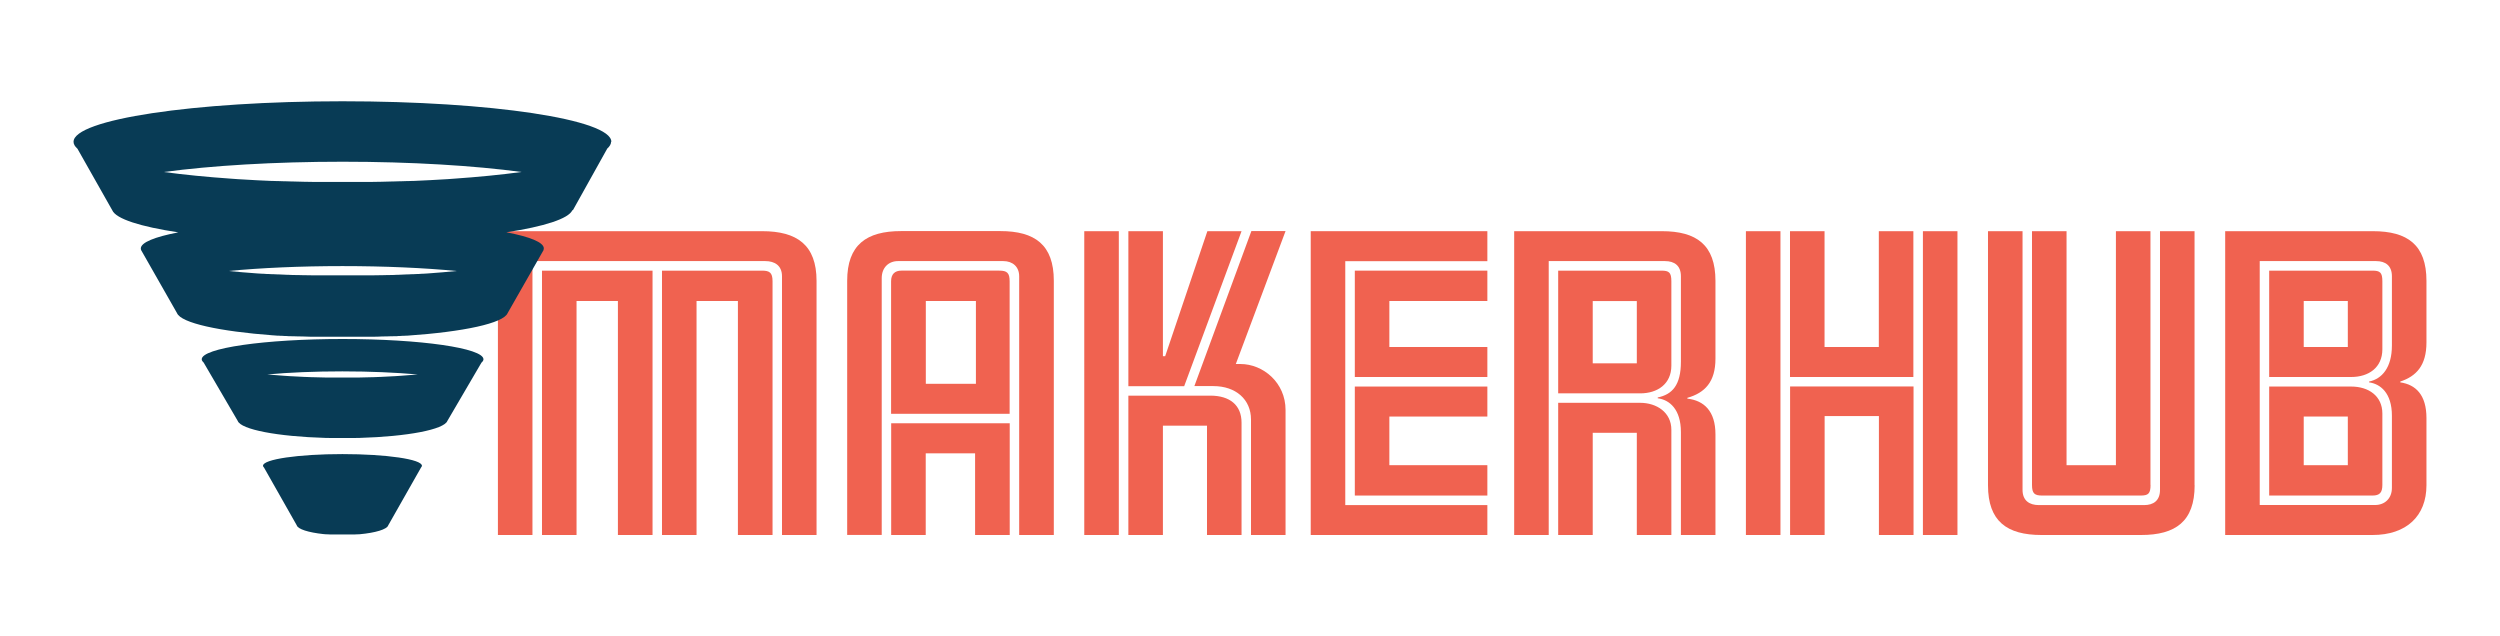
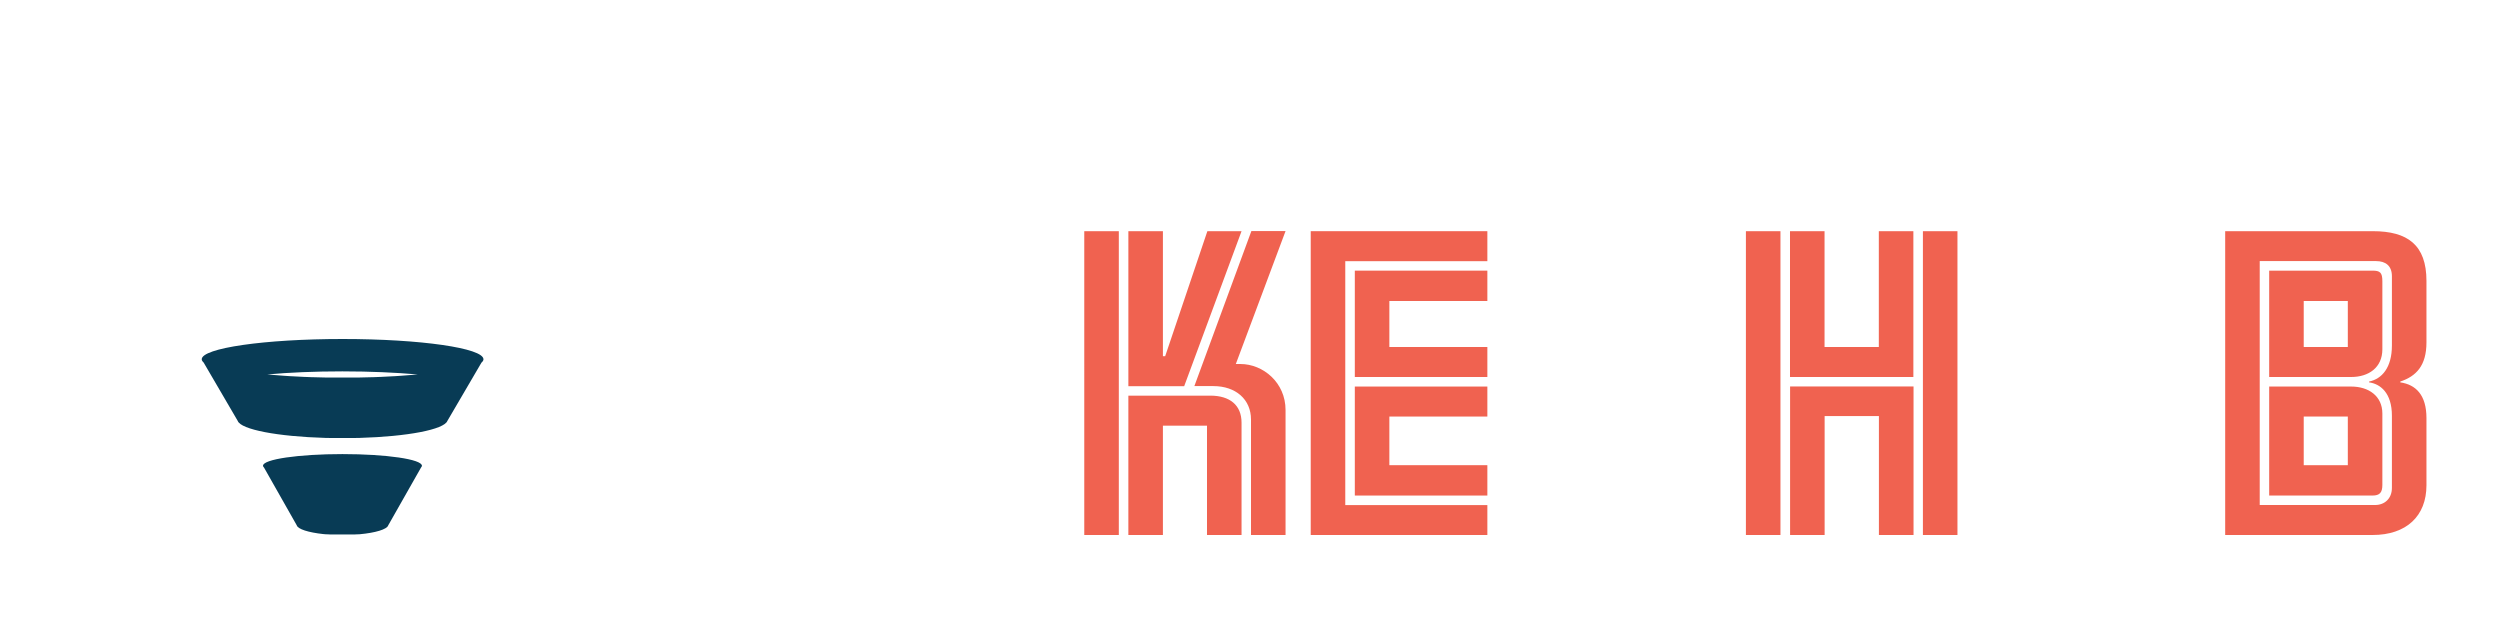
<svg xmlns="http://www.w3.org/2000/svg" id="Calque_2" viewBox="0 0 275 70">
  <defs>
    <style>
      .cls-1 {
        fill: #f06250;
      }

      .cls-2 {
        fill: #083b55;
      }
    </style>
  </defs>
  <g>
-     <path class="cls-1" d="M89.82,58.85h-3.8v-28.46c0-1.17-.79-1.67-1.84-1.67h-25.61v30.13h-3.8V25.43h29.08c3.8,0,5.97,1.5,5.97,5.47v27.95ZM71.77,58.85h-3.8v-25.74h-4.55v25.74h-3.8v-29.08h12.16v29.08ZM84.97,58.85h-3.8v-25.74h-4.55v25.74h-3.8v-29.08h10.99c.84,0,1.17.21,1.17,1.17v27.91Z" />
-     <path class="cls-1" d="M115.91,58.85h-3.8v-28.46c0-1.04-.71-1.67-1.75-1.67h-11.57c-1.04,0-1.8.71-1.8,1.88v28.24h-3.8v-27.95c0-3.97,2.13-5.47,5.93-5.47h10.91c3.8,0,5.89,1.5,5.89,5.47v27.95ZM111.06,45.52h-13.04v-14.58c0-.79.42-1.17,1.13-1.17h10.78c.84,0,1.13.25,1.13,1.17v14.58ZM111.06,58.85h-3.8v-8.98h-5.43v8.98h-3.8v-12.29h13.04v12.29ZM107.35,42.22v-9.11h-5.51v9.11h5.51Z" />
    <path class="cls-1" d="M123.07,58.85h-3.8V25.43h3.8v33.43ZM136.57,25.43l-6.31,17.05h-6.14v-17.05h3.8v13.75h.25l4.64-13.75h3.76ZM136.57,58.85h-3.8v-12.03h-4.85v12.03h-3.8v-15.33h9.02c2.13,0,3.43,1.04,3.43,2.97v12.37ZM141.41,58.85h-3.8v-12.7c0-2.21-1.67-3.68-4.14-3.68h-2.09l6.27-17.05h3.76l-5.47,14.62h.5c2.51,0,4.97,2.05,4.97,5.06v13.75Z" />
    <path class="cls-1" d="M163.61,58.85h-19.43V25.43h19.43v3.3h-15.63v26.83h15.63v3.3ZM163.61,41.47h-14.58v-11.7h14.58v3.34h-10.78v5.06h10.78v3.3ZM163.61,54.51h-14.58v-11.99h14.58v3.3h-10.78v5.35h10.78v3.34Z" />
-     <path class="cls-1" d="M188.7,58.85h-3.8v-11.32c0-2.51-1.25-3.55-2.55-3.72v-.09c1.59-.33,2.55-1.34,2.55-3.93v-9.4c0-1.17-.71-1.67-1.75-1.67h-12.79v30.13h-3.8V25.43h16.25c3.8,0,5.89,1.5,5.89,5.47v8.56c0,2.55-1.17,3.76-3.09,4.3v.09c1.84.21,3.09,1.38,3.09,3.93v11.07ZM183.85,40.22c0,2-1.5,3.05-3.43,3.05h-9.02v-13.5h11.36c.84,0,1.09.21,1.09,1.17v9.28ZM183.85,58.85h-3.8v-11.24h-4.85v11.24h-3.8v-14.54h9.02c1.8,0,3.43,1.04,3.43,2.97v11.57ZM180.05,39.97v-6.85h-4.85v6.85h4.85Z" />
    <path class="cls-1" d="M195.85,58.85h-3.8V25.43h3.8v33.43ZM210.48,41.47h-13.58v-16.04h3.8v12.74h5.97v-12.74h3.8v16.04ZM210.48,58.85h-3.8v-13.08h-5.97v13.08h-3.8v-16.34h13.58v16.34ZM215.32,58.85h-3.8V25.43h3.8v33.43Z" />
-     <path class="cls-1" d="M241.41,53.38c0,3.97-2.09,5.47-5.89,5.47h-10.95c-3.8,0-5.89-1.5-5.89-5.47v-27.95h3.8v28.46c0,1.17.75,1.67,1.8,1.67h11.57c1.04,0,1.75-.5,1.75-1.67v-28.46h3.8v27.95ZM236.56,53.34c0,.96-.25,1.17-1.09,1.17h-10.82c-.84,0-1.13-.21-1.13-1.17v-27.91h3.8v25.74h5.43v-25.74h3.8v27.91Z" />
    <path class="cls-1" d="M266.91,53.38c0,3.39-2.21,5.47-5.93,5.47h-16.21V25.43h16.25c3.8,0,5.89,1.5,5.89,5.47v6.77c0,2.55-1.13,3.72-2.88,4.3v.09c1.71.25,2.88,1.38,2.88,3.93v7.4ZM263.11,45.74c0-2.55-1.29-3.51-2.51-3.68v-.09c1.42-.29,2.51-1.54,2.51-3.97v-7.61c0-1.17-.71-1.67-1.75-1.67h-12.79v26.83h12.7c1.04,0,1.84-.71,1.84-1.88v-7.94ZM262.06,38.42c0,2.01-1.5,3.05-3.43,3.05h-9.02v-11.7h11.36c.84,0,1.09.21,1.09,1.17v7.48ZM262.06,53.34c0,.84-.29,1.17-1.09,1.17h-11.36v-11.99h9.02c1.92,0,3.43,1.04,3.43,2.97v7.86ZM258.26,38.17v-5.06h-4.85v5.06h4.85ZM258.26,51.17v-5.35h-4.85v5.35h4.85Z" />
  </g>
  <g>
-     <path class="cls-2" d="M67.25,15.6c0-2.46-13.24-4.46-29.58-4.46s-29.58,2-29.58,4.46c0,.26.15.51.43.76l3.83,6.77h0c.41.95,3.1,1.8,7.26,2.43-2.59.5-4.12,1.11-4.12,1.77,0,.06.01.12.04.17,0,0-.02-.02-.03-.03l3.97,6.97c.44,1.09,4.66,2.01,10.59,2.45h0s.02,0,.03,0c.13,0,.25.02.38.03.04,0,.09,0,.13,0,.1,0,.19.01.29.02.05,0,.1,0,.15,0,.09,0,.18.01.28.02.05,0,.11,0,.16,0,.09,0,.18.01.27.02.06,0,.11,0,.17,0,.09,0,.18,0,.28.01.05,0,.11,0,.16,0,.1,0,.2,0,.29.01.05,0,.1,0,.15,0,.11,0,.22,0,.34.01.04,0,.07,0,.11,0,.3.01.61.02.91.03.05,0,.09,0,.14,0,.11,0,.21,0,.32,0,.06,0,.11,0,.17,0,.1,0,.2,0,.29,0,.06,0,.12,0,.18,0,.09,0,.19,0,.28,0,.06,0,.13,0,.19,0,.1,0,.19,0,.29,0,.06,0,.13,0,.19,0,.1,0,.2,0,.29,0,.06,0,.12,0,.19,0,.11,0,.22,0,.32,0,.05,0,.1,0,.16,0,.16,0,.32,0,.48,0s.32,0,.48,0c.05,0,.1,0,.16,0,.11,0,.22,0,.32,0,.06,0,.13,0,.19,0,.1,0,.19,0,.29,0,.06,0,.13,0,.19,0,.09,0,.19,0,.28,0,.06,0,.13,0,.19,0,.09,0,.19,0,.28,0,.06,0,.13,0,.19,0,.09,0,.19,0,.28,0,.06,0,.12,0,.18,0,.1,0,.2,0,.3,0,.05,0,.1,0,.16,0,.14,0,.27,0,.41-.01.02,0,.03,0,.05,0,.15,0,.3-.01.45-.02.04,0,.09,0,.13,0,.11,0,.21,0,.32-.01.05,0,.11,0,.16,0,.09,0,.19,0,.28-.01.06,0,.11,0,.17,0,.09,0,.18,0,.27-.01.06,0,.11,0,.17,0,.09,0,.18,0,.27-.02.05,0,.11,0,.16,0,.09,0,.19-.01.28-.02.05,0,.1,0,.15,0,.1,0,.21-.01.31-.02.04,0,.08,0,.11,0,6.15-.42,10.56-1.36,11.01-2.48l3.98-6.98s-.03.03-.04.04c.02-.06.04-.12.04-.18,0-.66-1.52-1.27-4.12-1.77,4.15-.63,6.85-1.49,7.26-2.43h.06l3.78-6.78c.27-.24.42-.49.42-.75ZM57.35,18.92c-2.22.3-4.74.55-7.48.74h0c-.23.02-.46.03-.69.05,0,0-.02,0-.02,0-1.16.07-2.36.14-3.6.19-.03,0-.06,0-.1,0-.21,0-.42.02-.62.02-.05,0-.09,0-.14,0-.2,0-.4.01-.61.02-.05,0-.09,0-.14,0-.22,0-.44.01-.66.02-.03,0-.05,0-.08,0-.5.01-1,.03-1.51.04-.05,0-.11,0-.16,0-.19,0-.38,0-.58.01-.08,0-.16,0-.24,0-.17,0-.34,0-.5,0-.09,0-.18,0-.27,0-.16,0-.33,0-.49,0-.09,0-.18,0-.27,0-.17,0-.35,0-.52,0-.08,0-.16,0-.24,0-.25,0-.51,0-.76,0s-.51,0-.76,0c-.08,0-.16,0-.24,0-.17,0-.35,0-.52,0-.09,0-.18,0-.27,0-.16,0-.33,0-.49,0-.09,0-.18,0-.27,0-.17,0-.34,0-.5,0-.08,0-.16,0-.24,0-.19,0-.39,0-.58-.01-.05,0-.1,0-.15,0-.51-.01-1.01-.02-1.51-.04-.03,0-.06,0-.09,0-.22,0-.43-.01-.65-.02-.05,0-.09,0-.14,0-.2,0-.4-.01-.61-.02-.04,0-.09,0-.13,0-.21,0-.42-.02-.63-.02-.03,0-.06,0-.09,0-.99-.04-1.96-.09-2.9-.15,0,0,0,0,0,0-.23-.01-.46-.03-.69-.04,0,0-.02,0-.02,0-.23-.01-.46-.03-.69-.05h0c-2.74-.19-5.26-.44-7.48-.74,5.23-.7,12.12-1.13,19.68-1.13s14.45.43,19.68,1.13ZM25.11,29.81c3.57-.34,7.9-.54,12.56-.54s8.99.2,12.57.54c-1.01.1-2.08.19-3.19.27-.17.01-.33.02-.5.03-.04,0-.07,0-.11,0-.13,0-.27.02-.4.03-.05,0-.09,0-.14,0-.13,0-.26.02-.39.02-.05,0-.09,0-.14,0-.14,0-.28.02-.43.02-.03,0-.07,0-.1,0-.36.02-.72.04-1.09.05-.04,0-.08,0-.12,0-.14,0-.28.01-.42.02-.06,0-.11,0-.17,0-.13,0-.26,0-.38.01-.06,0-.12,0-.18,0-.13,0-.26,0-.39.01-.06,0-.11,0-.17,0-.15,0-.3,0-.45.01-.04,0-.07,0-.11,0-.19,0-.38,0-.57.01-.04,0-.07,0-.11,0-.15,0-.3,0-.45,0-.06,0-.13,0-.19,0-.13,0-.25,0-.38,0-.07,0-.14,0-.21,0-.12,0-.25,0-.37,0-.07,0-.14,0-.21,0-.13,0-.26,0-.39,0-.06,0-.13,0-.19,0-.19,0-.39,0-.58,0s-.39,0-.58,0c-.06,0-.12,0-.18,0-.13,0-.27,0-.4,0-.07,0-.14,0-.21,0-.12,0-.25,0-.37,0-.07,0-.14,0-.21,0-.13,0-.25,0-.38,0-.07,0-.13,0-.2,0-.15,0-.3,0-.45,0-.04,0-.07,0-.11,0-.19,0-.38,0-.57-.01-.04,0-.08,0-.12,0-.15,0-.29,0-.44-.01-.06,0-.12,0-.18,0-.13,0-.25,0-.38-.01-.06,0-.13,0-.19,0-.13,0-.25,0-.38-.01-.06,0-.11,0-.17,0-.14,0-.29-.01-.43-.02-.04,0-.08,0-.11,0-.37-.02-.73-.03-1.08-.05-.04,0-.08,0-.12,0-.14,0-.27-.01-.41-.02-.05,0-.1,0-.15,0-.13,0-.25-.01-.38-.02-.05,0-.1,0-.15,0-.14,0-.27-.02-.41-.03-.04,0-.07,0-.11,0-.17-.01-.34-.02-.51-.03h0c-1.12-.08-2.18-.17-3.19-.27Z" />
    <path class="cls-2" d="M37.68,37.29c-8.56,0-15.49,1-15.49,2.23,0,0,0,0,0,0,0,0,0,0,0,0h0c0,.12.08.24.21.36l3.75,6.42c.35.95,4.4,1.72,9.64,1.87,0,0,.02,0,.03,0,.19,0,.38,0,.57.01.02,0,.03,0,.05,0,.19,0,.38,0,.58,0,.01,0,.03,0,.04,0,.2,0,.41,0,.62,0s.41,0,.62,0c.01,0,.03,0,.04,0,.19,0,.39,0,.58,0,.01,0,.03,0,.04,0,.19,0,.39,0,.58-.01,0,0,.01,0,.02,0,5.24-.15,9.29-.92,9.65-1.87l3.75-6.41c.14-.12.22-.25.22-.37,0-1.23-6.94-2.23-15.49-2.23ZM37.68,40.85c3.04,0,5.88.13,8.27.34-.57.05-1.17.1-1.78.14h0c-.24.02-.49.03-.74.05,0,0-.01,0-.02,0-.5.03-1.01.06-1.54.08-.01,0-.02,0-.04,0-.25.01-.5.02-.76.03-.02,0-.04,0-.06,0-.53.02-1.06.03-1.61.04-.02,0-.04,0-.07,0-.26,0-.51,0-.77,0-.02,0-.05,0-.07,0-.28,0-.55,0-.83,0s-.56,0-.83,0c-.02,0-.05,0-.07,0-.26,0-.52,0-.78,0-.02,0-.04,0-.06,0-.27,0-.54-.01-.81-.02,0,0,0,0,0,0-.27,0-.53-.01-.79-.02-.02,0-.04,0-.06,0-.25,0-.51-.02-.75-.03-.01,0-.02,0-.04,0-.52-.02-1.04-.05-1.54-.08,0,0-.02,0-.02,0-.25-.01-.5-.03-.74-.05h0c-.61-.04-1.21-.09-1.77-.14,2.39-.22,5.23-.34,8.28-.34Z" />
    <path class="cls-2" d="M46.42,51.23s0,0-.01.01c0,0,0,0,0-.01,0-.71-3.91-1.28-8.74-1.28s-8.74.57-8.74,1.28c0,0,0,0,0,0,0,0,0,0,0,0h0c0,.07.04.14.11.2l3.6,6.35c.12.43,1.29.79,2.93.97h0s.02,0,.03,0c.06,0,.13.01.2.02.02,0,.05,0,.07,0,.06,0,.11,0,.17.01.03,0,.06,0,.08,0,.05,0,.11,0,.16.01.03,0,.06,0,.09,0,.05,0,.11,0,.16,0,.03,0,.06,0,.09,0,.05,0,.11,0,.16,0,.03,0,.06,0,.1,0,.05,0,.11,0,.16,0,.03,0,.06,0,.1,0,.06,0,.12,0,.18,0,.03,0,.06,0,.08,0,.09,0,.18,0,.27,0s.18,0,.26,0c.03,0,.06,0,.08,0,.06,0,.12,0,.18,0,.03,0,.06,0,.1,0,.05,0,.11,0,.16,0,.03,0,.06,0,.1,0,.05,0,.11,0,.16,0,.03,0,.06,0,.09,0,.05,0,.11,0,.16,0,.03,0,.06,0,.09,0,.06,0,.11,0,.17-.01.03,0,.05,0,.08,0,.06,0,.12,0,.18-.01.02,0,.04,0,.06,0,1.76-.16,3.04-.54,3.17-.99l3.61-6.36c.05-.05.08-.11.09-.16l.02-.03Z" />
  </g>
</svg>